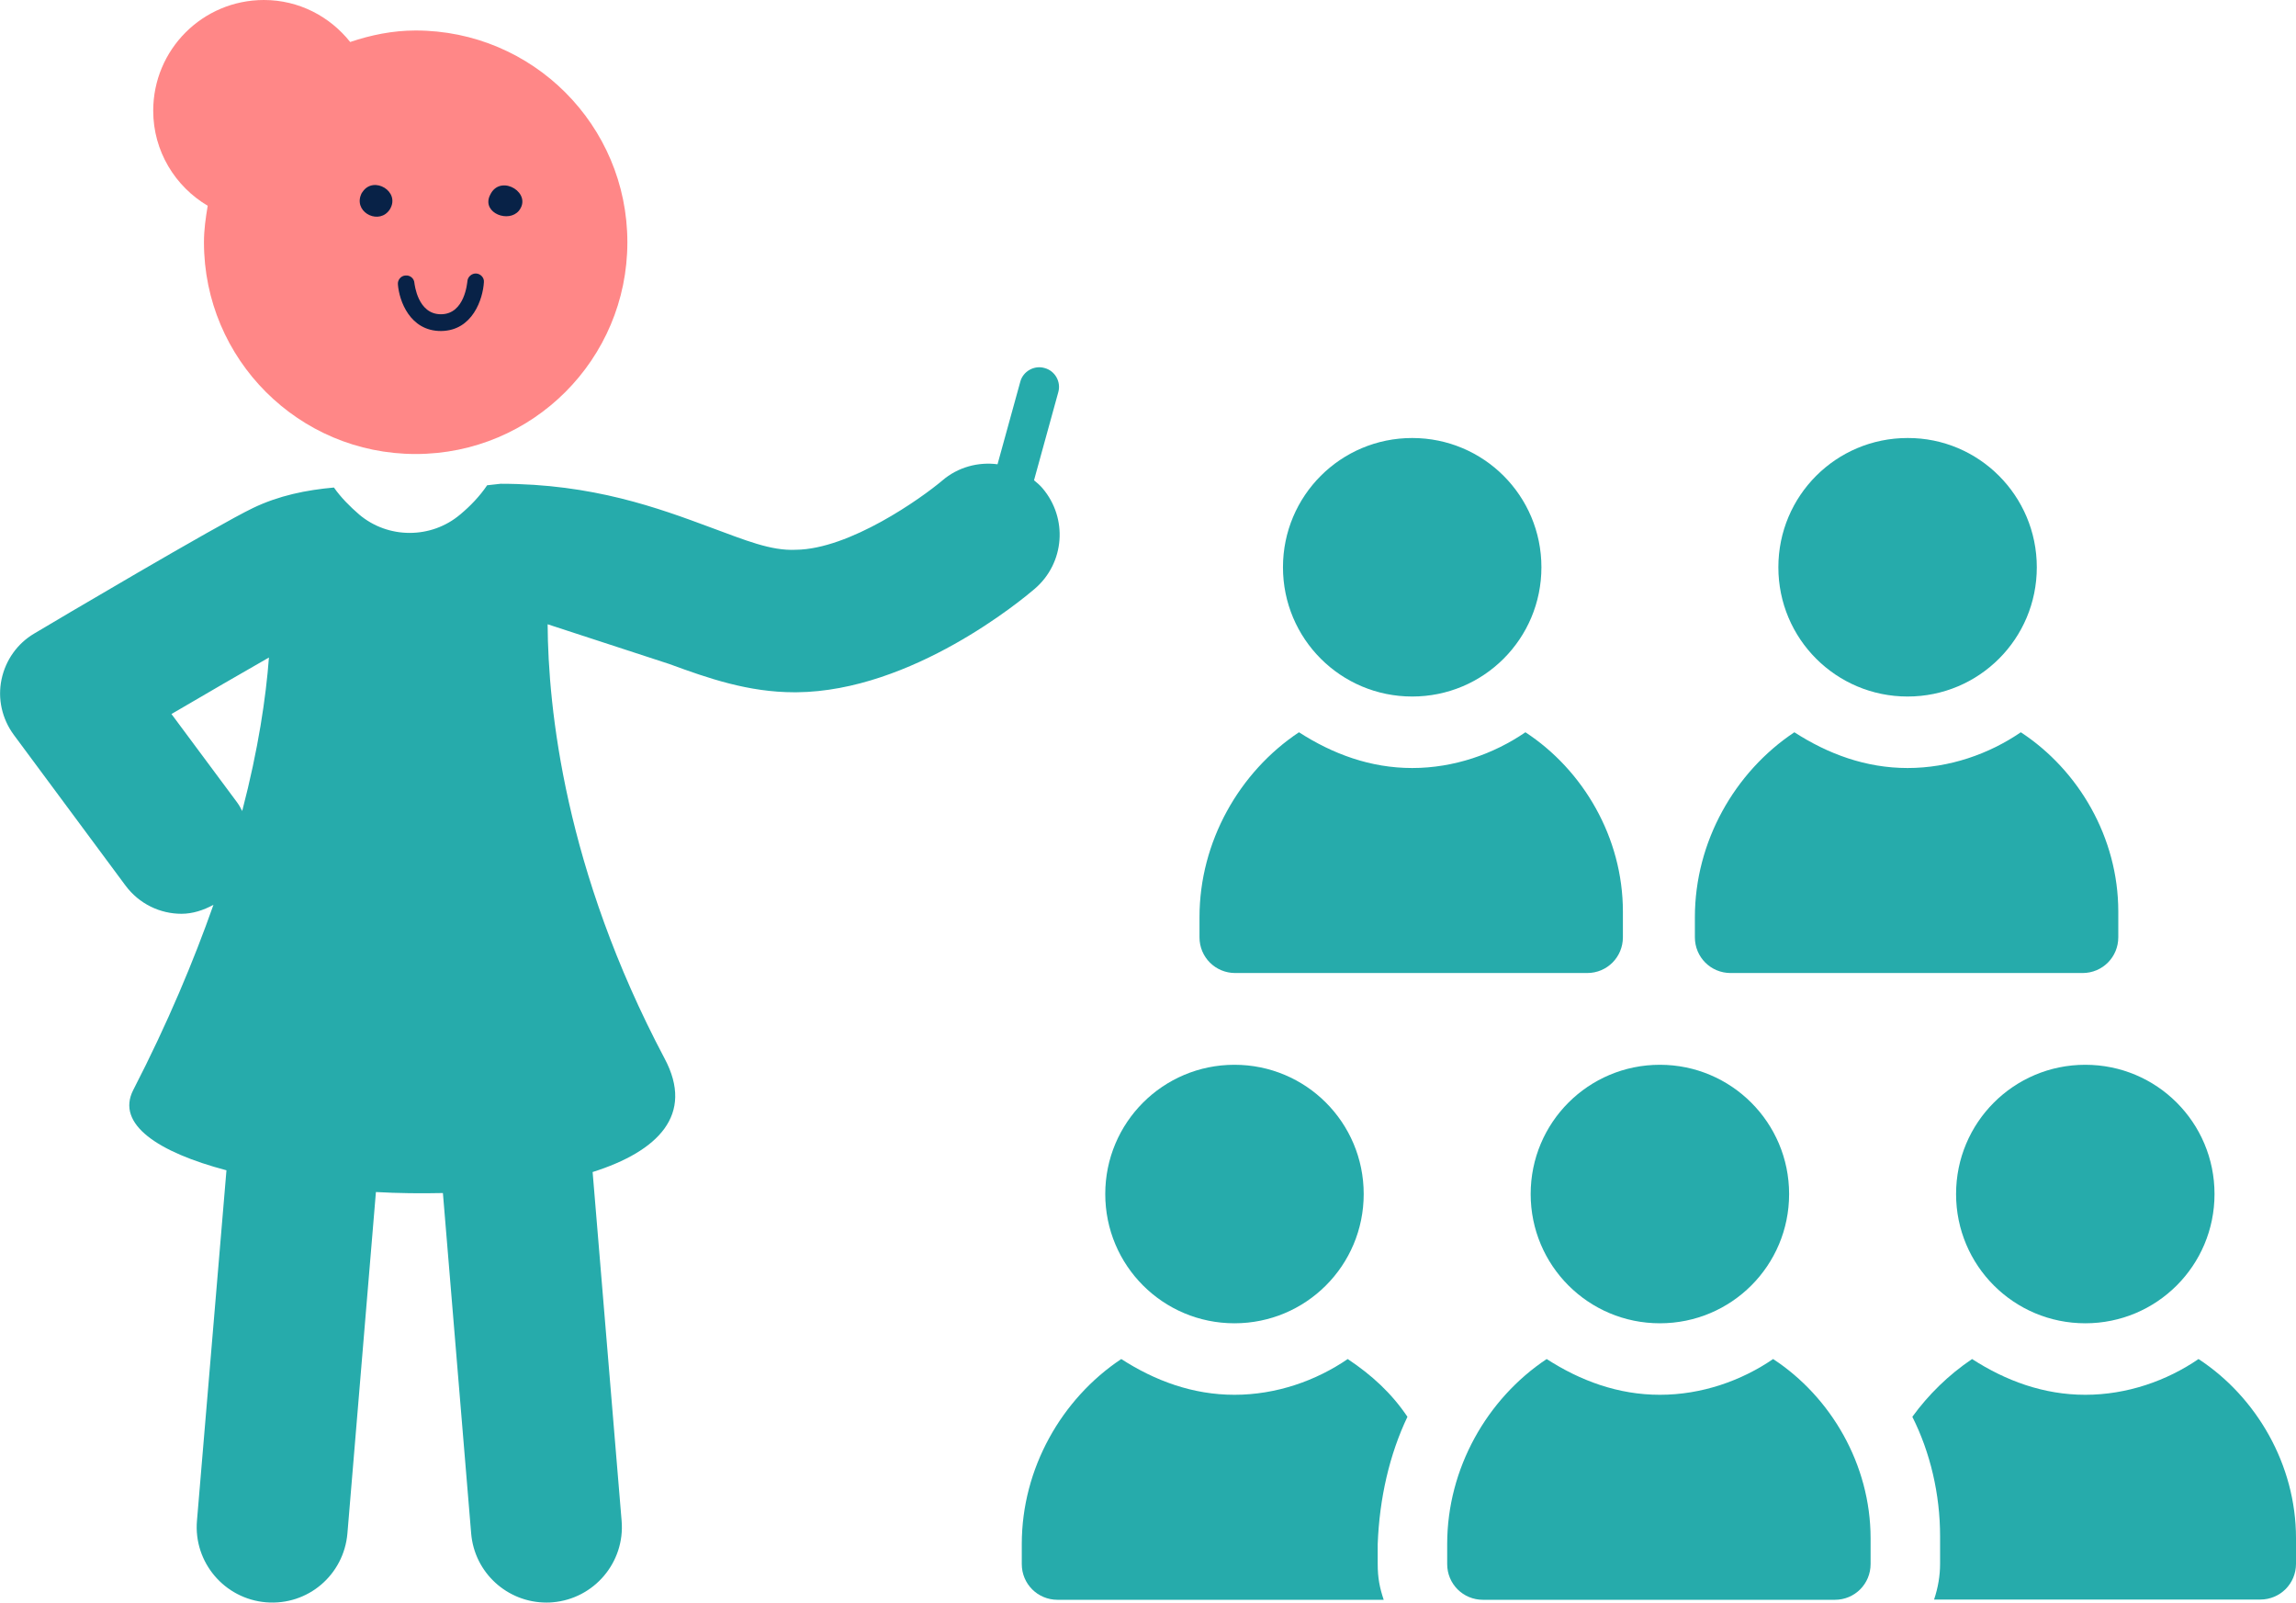
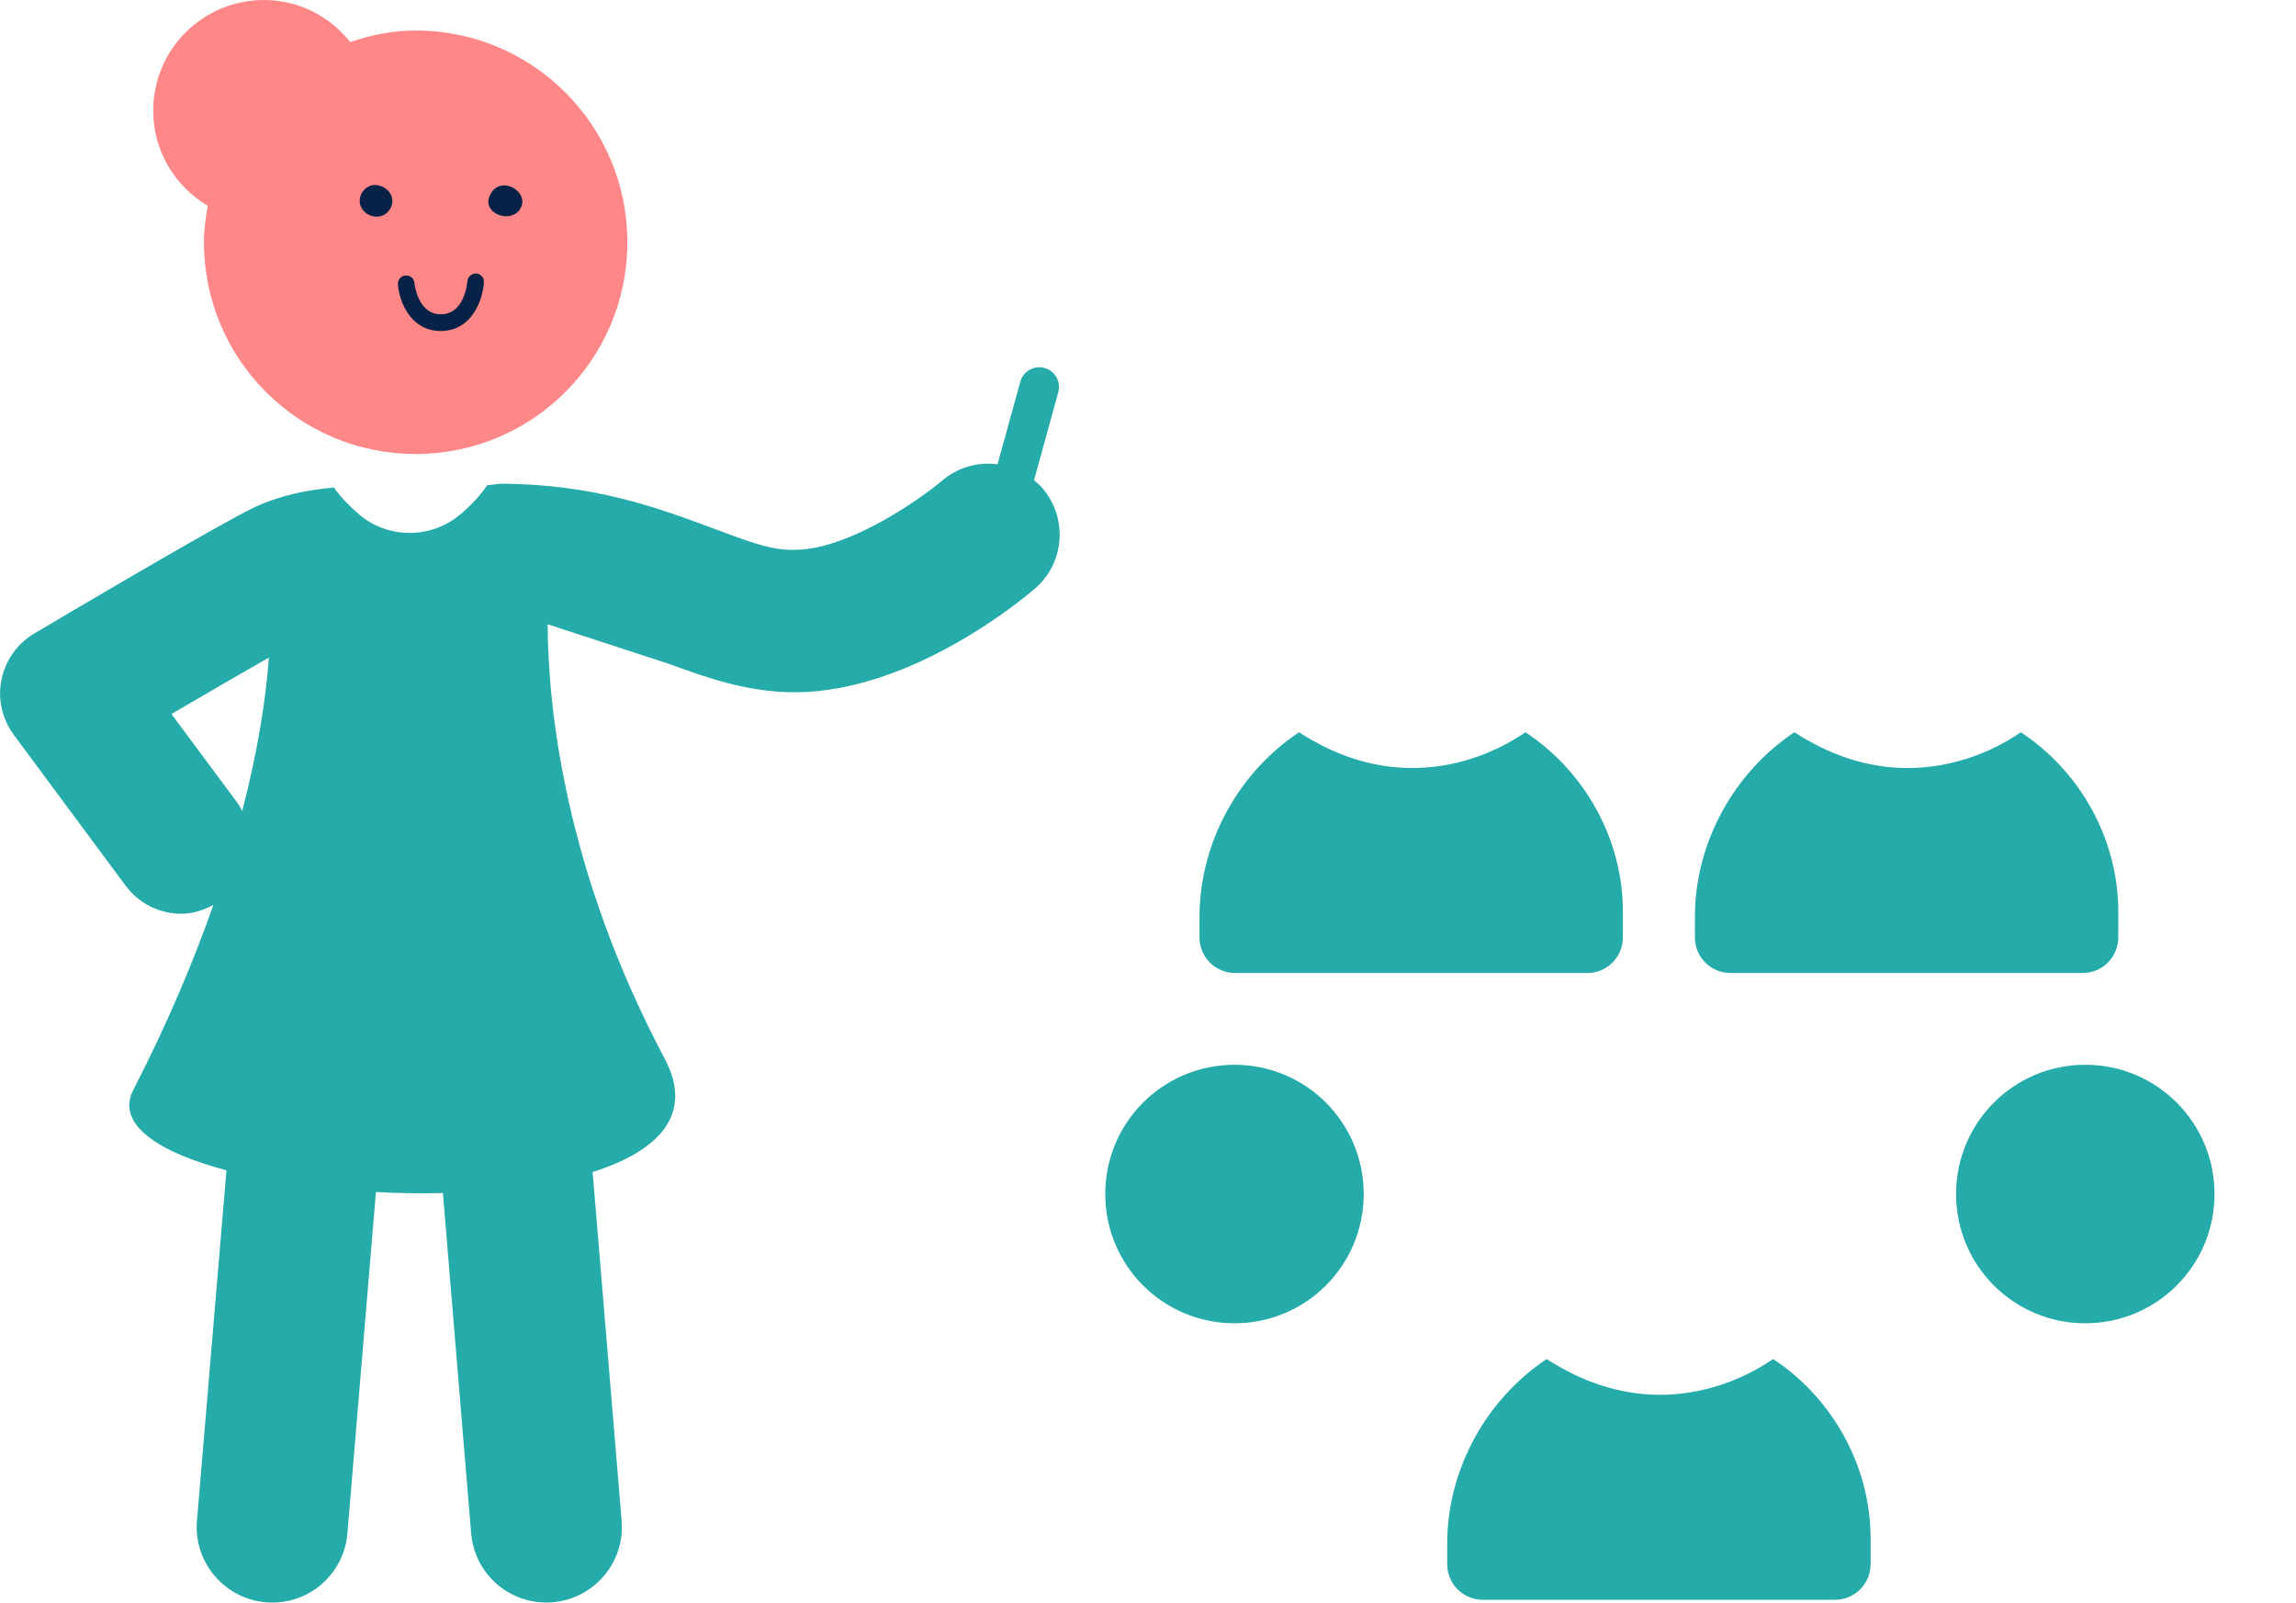
<svg xmlns="http://www.w3.org/2000/svg" version="1.1" id="レイヤー_1" x="0px" y="0px" viewBox="0 0 91.86 64.1" style="enable-background:new 0 0 91.86 64.1;" xml:space="preserve">
  <style type="text/css">
	.st0{fill:#26ABAB;}
	.st1{fill:#FF8787;}
	.st2{fill:#082247;}
</style>
  <g>
    <g>
      <g>
-         <path class="st0" d="M56.31,56.67c-0.64-0.95-1.43-1.67-2.39-2.31c-1.27,0.87-2.86,1.43-4.53,1.43c-1.67,0-3.18-0.56-4.53-1.43     c-2.39,1.59-3.98,4.38-3.98,7.4v0.8c0,0.8,0.64,1.43,1.43,1.43h13.05c-0.16-0.48-0.24-0.87-0.24-1.43v-0.8     C55.19,59.93,55.59,58.18,56.31,56.67L56.31,56.67z" />
        <path class="st0" d="M54.56,47.76c0,2.86-2.31,5.17-5.17,5.17s-5.17-2.31-5.17-5.17c0-2.86,2.31-5.17,5.17-5.17     S54.56,44.9,54.56,47.76" />
-         <path class="st0" d="M87.96,54.36c-1.27,0.87-2.86,1.43-4.53,1.43c-1.67,0-3.18-0.56-4.53-1.43c-0.95,0.64-1.75,1.43-2.39,2.31     c0.72,1.43,1.11,3.1,1.11,4.77l0,1.11c0,0.48-0.08,0.95-0.24,1.43h13.05c0.8,0,1.43-0.64,1.43-1.43v-1.03     C91.86,58.58,90.27,55.87,87.96,54.36L87.96,54.36z" />
        <path class="st0" d="M88.6,47.76c0,2.86-2.31,5.17-5.17,5.17c-2.86,0-5.17-2.31-5.17-5.17c0-2.86,2.31-5.17,5.17-5.17     C86.29,42.59,88.6,44.9,88.6,47.76" />
        <path class="st0" d="M70.94,54.36c-1.27,0.87-2.86,1.43-4.53,1.43s-3.18-0.56-4.53-1.43c-2.39,1.59-3.98,4.38-3.98,7.4v0.8     c0,0.8,0.64,1.43,1.43,1.43h14.08c0.8,0,1.43-0.64,1.43-1.43v-1.03C74.84,58.58,73.25,55.87,70.94,54.36L70.94,54.36z" />
-         <path class="st0" d="M71.58,47.76c0,2.86-2.31,5.17-5.17,5.17c-2.86,0-5.17-2.31-5.17-5.17c0-2.86,2.31-5.17,5.17-5.17     C69.26,42.59,71.58,44.9,71.58,47.76" />
      </g>
      <g>
        <path class="st0" d="M61.03,29.29c-1.27,0.87-2.86,1.43-4.53,1.43c-1.67,0-3.18-0.56-4.53-1.43c-2.39,1.59-3.98,4.38-3.98,7.4     v0.8c0,0.8,0.64,1.43,1.43,1.43H63.5c0.8,0,1.43-0.64,1.43-1.43v-1.03C64.93,33.5,63.34,30.8,61.03,29.29L61.03,29.29z" />
-         <path class="st0" d="M61.67,22.69c0,2.86-2.31,5.17-5.17,5.17s-5.17-2.31-5.17-5.17c0-2.86,2.31-5.17,5.17-5.17     S61.67,19.83,61.67,22.69" />
      </g>
      <g>
        <path class="st0" d="M80.85,29.29c-1.27,0.87-2.86,1.43-4.53,1.43c-1.67,0-3.18-0.56-4.53-1.43c-2.39,1.59-3.98,4.38-3.98,7.4     v0.8c0,0.8,0.64,1.43,1.43,1.43h14.08c0.8,0,1.43-0.64,1.43-1.43v-1.03C84.75,33.5,83.16,30.8,80.85,29.29L80.85,29.29z" />
-         <path class="st0" d="M81.49,22.69c0,2.86-2.31,5.17-5.17,5.17c-2.86,0-5.17-2.31-5.17-5.17c0-2.86,2.31-5.17,5.17-5.17     C79.17,17.51,81.49,19.83,81.49,22.69" />
      </g>
      <path class="st0" d="M41.71,19.53c-0.1-0.12-0.22-0.22-0.34-0.32l0.97-3.52c0.12-0.42-0.13-0.86-0.55-0.97    c-0.41-0.12-0.86,0.13-0.97,0.55l-0.91,3.3c-0.77-0.1-1.58,0.11-2.21,0.65c-0.84,0.71-3.71,2.75-5.86,2.77    c-1,0.05-2.04-0.39-3.4-0.89c-2.1-0.78-4.72-1.75-8.41-1.75l-0.54,0.06c-0.29,0.43-0.67,0.83-1.08,1.17    c-1.16,0.98-2.88,0.98-4.04,0c-0.37-0.32-0.73-0.68-1.01-1.08c-1.11,0.1-2.2,0.32-3.24,0.82c-1.42,0.68-8,4.57-8.75,5.02    c-0.68,0.4-1.15,1.07-1.31,1.84c-0.16,0.77,0.02,1.57,0.49,2.21l4.47,6.03c0.55,0.74,1.39,1.13,2.24,1.13    c0.44,0,0.88-0.14,1.28-0.36c-0.79,2.24-1.82,4.71-3.21,7.41c-0.7,1.37,1,2.49,3.73,3.21L7.88,60.83    c-0.14,1.66,1.1,3.12,2.76,3.26c1.68,0.14,3.12-1.1,3.26-2.76l1.14-13.65c0.89,0.05,1.8,0.06,2.68,0.04l1.13,13.61    c0.13,1.58,1.45,2.77,3.01,2.77c0.08,0,0.17,0,0.25-0.01c1.66-0.14,2.9-1.6,2.76-3.26l-1.16-13.95c2.62-0.83,4.08-2.29,2.88-4.54    c-4-7.55-4.66-14.02-4.68-17.37l4.87,1.59c1.55,0.57,3.16,1.13,5.01,1.13c0.03,0,0.05,0,0.08,0c4.63-0.04,9.04-3.72,9.53-4.14    C42.6,22.52,42.73,20.73,41.71,19.53z M9.69,32.44c-0.06-0.12-0.12-0.23-0.2-0.34l-2.63-3.54c1.38-0.81,2.8-1.63,3.9-2.26    C10.64,27.89,10.34,29.95,9.69,32.44z" />
      <path class="st1" d="M8.31,8.23C8.23,8.71,8.16,9.19,8.16,9.69c0,4.68,3.79,8.47,8.47,8.47s8.47-3.79,8.47-8.47    c0-4.68-3.79-8.47-8.47-8.47c-0.92,0-1.79,0.18-2.62,0.46C13.2,0.66,11.96,0,10.56,0C8.11,0,6.13,1.98,6.13,4.43    C6.13,6.05,7.01,7.46,8.31,8.23z" />
    </g>
    <g>
      <g>
        <path class="st2" d="M14.42,7.85c0.02-0.06,0.04-0.12,0.09-0.18c0.44-0.65,1.52-0.01,1.09,0.7C15.2,9,14.21,8.54,14.42,7.85z" />
        <path class="st2" d="M19.58,7.86c0.02-0.04,0.04-0.09,0.07-0.14c0.44-0.74,1.66,0.02,1.11,0.71C20.35,8.92,19.32,8.53,19.58,7.86     z" />
      </g>
      <path class="st2" d="M17.64,13.24c-1.24,0-1.67-1.21-1.72-1.86c-0.02-0.18,0.12-0.35,0.3-0.36c0.19-0.02,0.35,0.12,0.36,0.3    c0.01,0.05,0.13,1.25,1.06,1.25c0.01,0,0.01,0,0.01,0c0.95-0.01,1.04-1.27,1.05-1.32c0.01-0.18,0.18-0.32,0.35-0.31    c0.18,0.01,0.33,0.17,0.31,0.35c-0.04,0.67-0.45,1.93-1.7,1.95C17.65,13.24,17.65,13.24,17.64,13.24z" />
    </g>
  </g>
</svg>